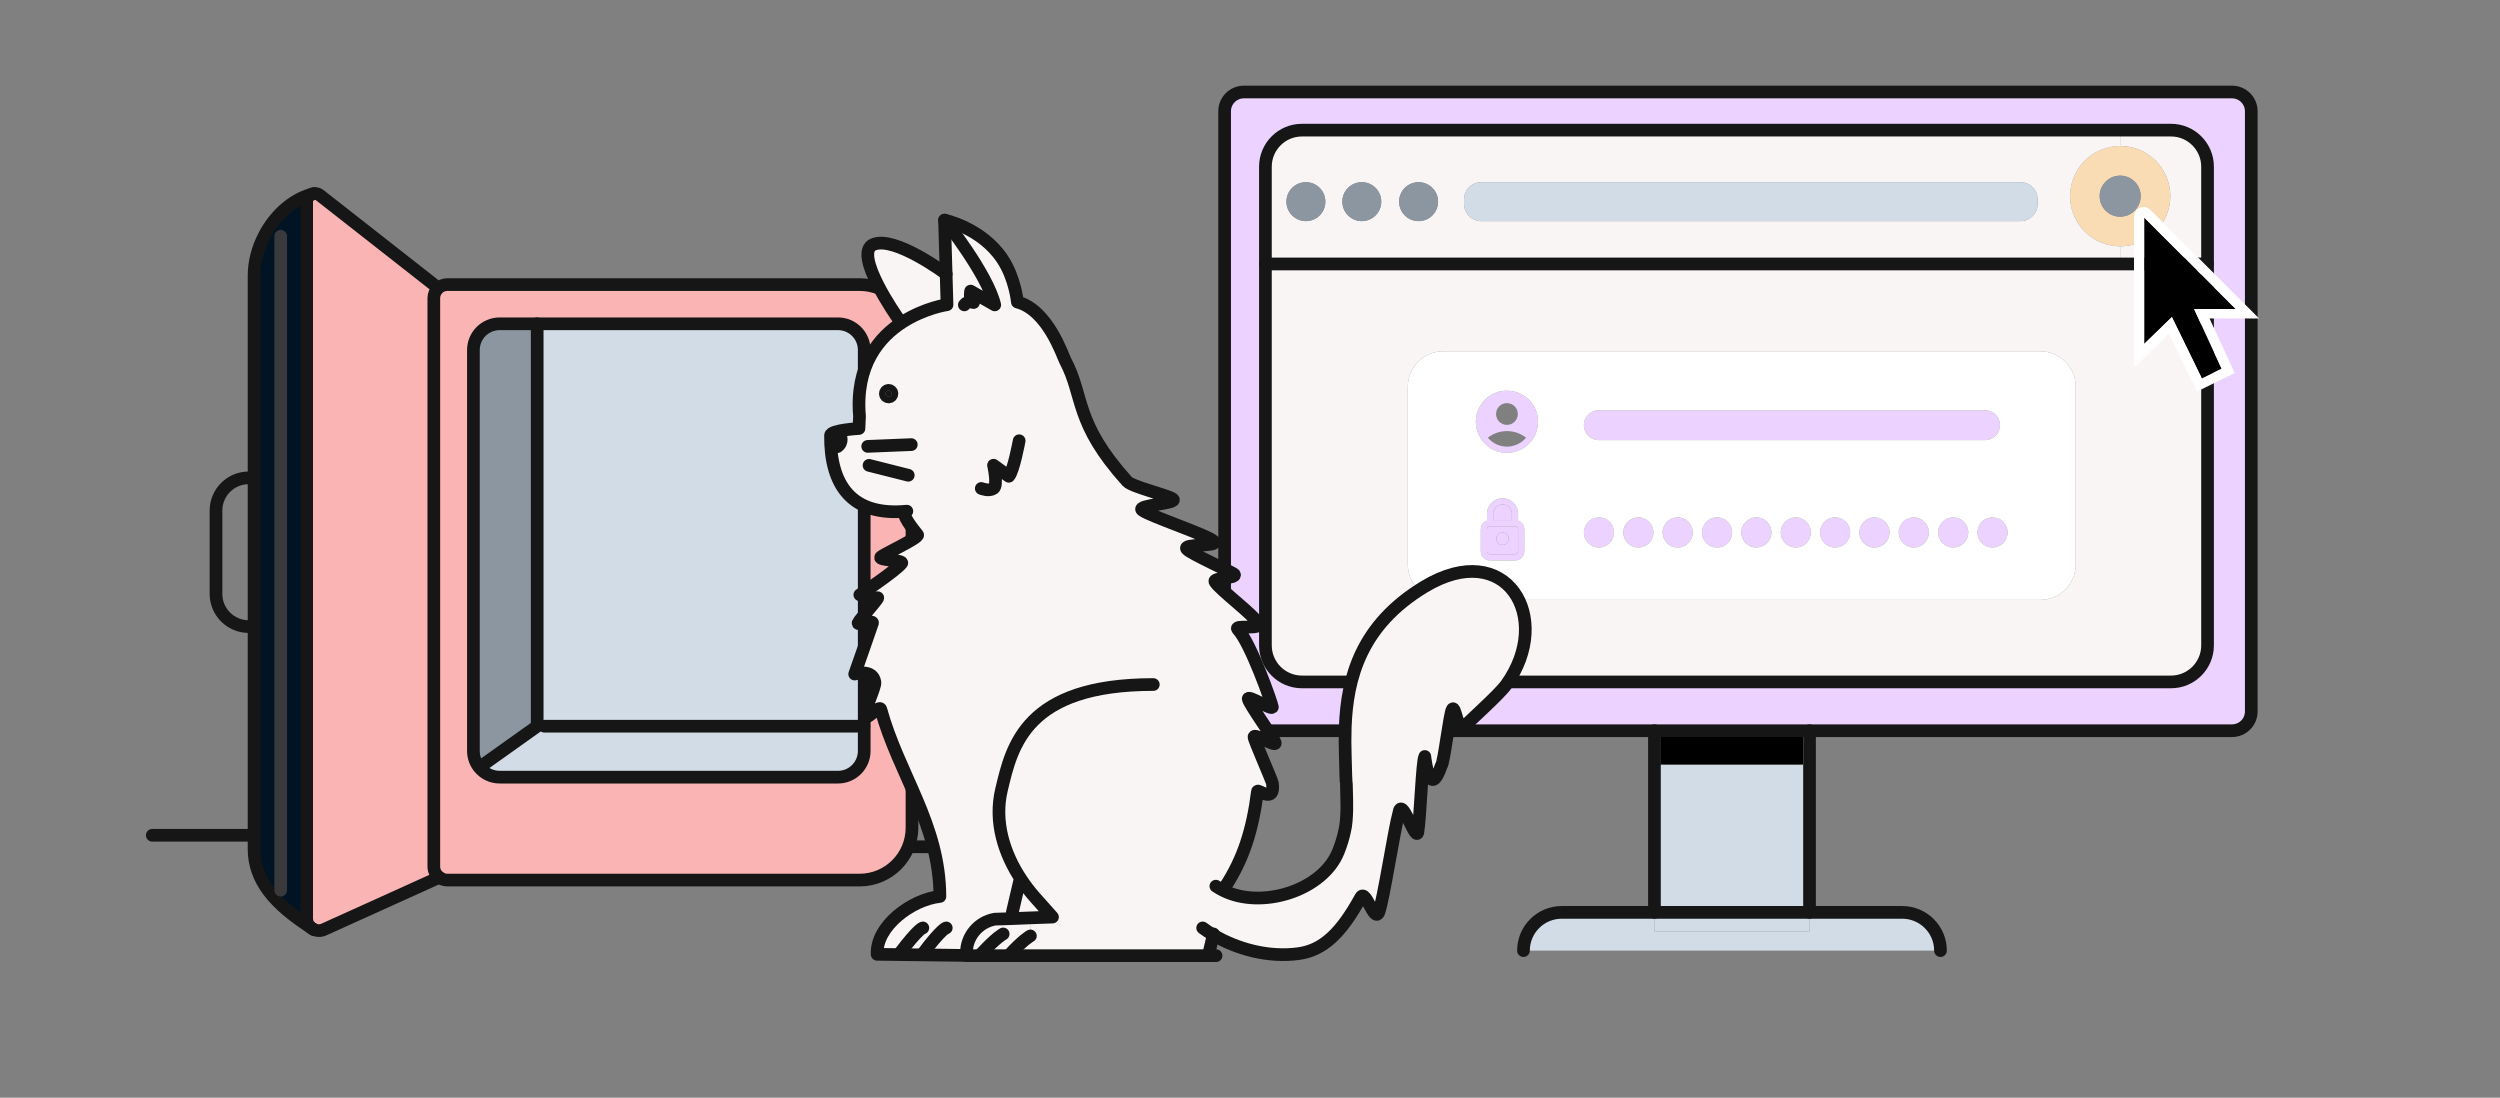
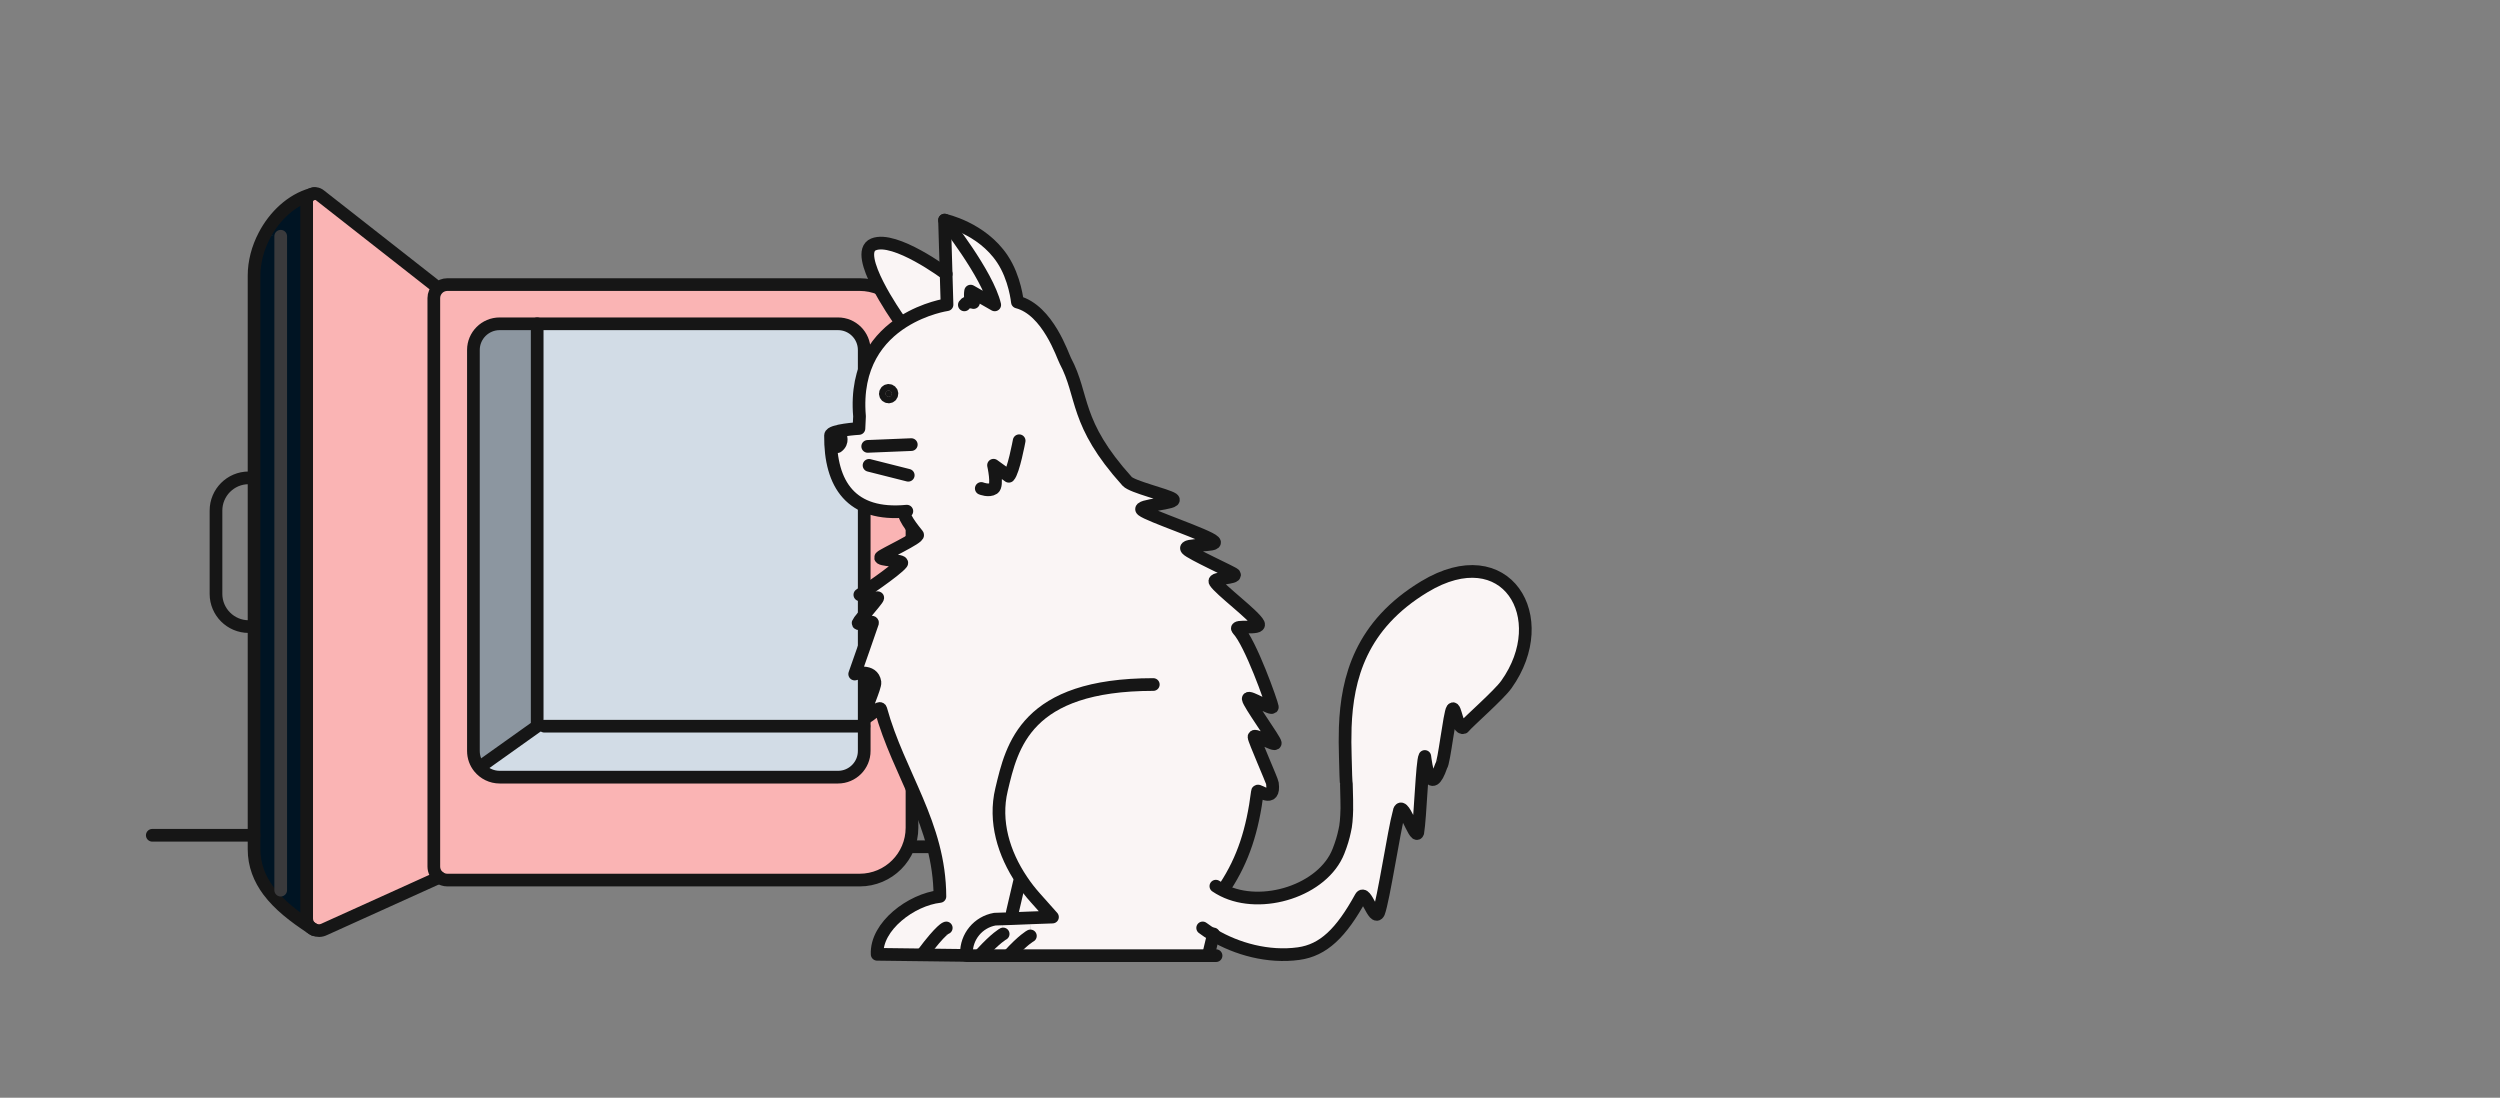
<svg xmlns="http://www.w3.org/2000/svg" width="394" height="173" viewBox="0 0 394 173" fill="none">
  <rect x="0" y="0" width="394" height="173" fill="#808080" stroke="none" />
  <g clip-path="url(#clip0_796_97694)">
    <path d="M354.8 17.53V112.13C354.8 113.81 353.44 115.16 351.76 115.16H196.04C194.36 115.16 193 113.81 193 112.13V17.53C193 15.86 194.36 14.5 196.04 14.5H351.76C353.44 14.5 354.8 15.86 354.8 17.53ZM347.91 101.71V26.27C347.91 23.09 345.33 20.51 342.15 20.51H205.19C202.01 20.51 199.43 23.09 199.43 26.27V101.71C199.43 104.89 202.01 107.47 205.19 107.47H342.15C345.33 107.47 347.91 104.89 347.91 101.71Z" fill="#EBD2FF" />
    <path d="M314.02 81.54C315.34 81.54 316.4 82.61 316.4 83.92C316.4 85.23 315.34 86.29 314.02 86.29C312.7 86.29 311.65 85.23 311.65 83.92C311.65 82.61 312.71 81.54 314.02 81.54Z" fill="#EBD2FF" />
    <path d="M312.85 64.66C314.15 64.66 315.2 65.71 315.2 67.01C315.2 67.66 314.94 68.25 314.51 68.67C314.09 69.1 313.5 69.36 312.85 69.36H251.97C250.67 69.36 249.62 68.31 249.62 67.01C249.62 66.36 249.88 65.77 250.31 65.35C250.73 64.92 251.32 64.66 251.97 64.66H312.85Z" fill="#EBD2FF" />
    <path d="M307.82 81.54C309.13 81.54 310.2 82.61 310.2 83.92C310.2 85.23 309.13 86.29 307.82 86.29C306.51 86.29 305.45 85.23 305.45 83.92C305.45 82.61 306.51 81.54 307.82 81.54Z" fill="#EBD2FF" />
    <path d="M301.62 81.54C302.93 81.54 303.99 82.61 303.99 83.92C303.99 85.23 302.93 86.29 301.62 86.29C300.31 86.29 299.24 85.23 299.24 83.92C299.24 82.61 300.31 81.54 301.62 81.54Z" fill="#EBD2FF" />
    <path d="M295.42 81.54C296.73 81.54 297.79 82.61 297.79 83.92C297.79 85.23 296.73 86.29 295.42 86.29C294.11 86.29 293.04 85.23 293.04 83.92C293.04 82.61 294.1 81.54 295.42 81.54Z" fill="#EBD2FF" />
    <path d="M289.21 81.54C290.53 81.54 291.59 82.61 291.59 83.92C291.59 85.23 290.53 86.29 289.21 86.29C287.89 86.29 286.84 85.23 286.84 83.92C286.84 82.61 287.9 81.54 289.21 81.54Z" fill="#EBD2FF" />
    <path d="M283.01 81.54C284.32 81.54 285.39 82.61 285.39 83.92C285.39 85.23 284.32 86.29 283.01 86.29C281.7 86.29 280.64 85.23 280.64 83.92C280.64 82.61 281.7 81.54 283.01 81.54Z" fill="#EBD2FF" />
    <path d="M276.81 81.54C278.12 81.54 279.18 82.61 279.18 83.92C279.18 85.23 278.12 86.29 276.81 86.29C275.5 86.29 274.43 85.23 274.43 83.92C274.43 82.61 275.5 81.54 276.81 81.54Z" fill="#EBD2FF" />
    <path d="M270.61 81.54C271.92 81.54 272.98 82.61 272.98 83.92C272.98 85.23 271.92 86.29 270.61 86.29C269.3 86.29 268.23 85.23 268.23 83.92C268.23 82.61 269.29 81.54 270.61 81.54Z" fill="#EBD2FF" />
    <path d="M264.4 81.54C265.71 81.54 266.78 82.61 266.78 83.92C266.78 85.23 265.71 86.29 264.4 86.29C263.09 86.29 262.03 85.23 262.03 83.92C262.03 82.61 263.09 81.54 264.4 81.54Z" fill="#EBD2FF" />
    <path d="M258.2 81.54C259.51 81.54 260.58 82.61 260.58 83.92C260.58 85.23 259.51 86.29 258.2 86.29C256.89 86.29 255.83 85.23 255.83 83.92C255.83 82.61 256.89 81.54 258.2 81.54Z" fill="#EBD2FF" />
    <path d="M252 81.54C253.31 81.54 254.37 82.61 254.37 83.92C254.37 85.23 253.31 86.29 252 86.29C250.69 86.29 249.62 85.23 249.62 83.92C249.62 82.61 250.69 81.54 252 81.54Z" fill="#EBD2FF" />
    <path d="M237.49 61.57C240.2 61.57 242.4 63.77 242.4 66.47C242.4 69.17 240.2 71.37 237.49 71.37C234.78 71.37 232.59 69.18 232.59 66.47C232.59 63.76 234.79 61.57 237.49 61.57ZM240.5 68.98C239.68 68.33 238.63 67.94 237.49 67.94C236.35 67.94 235.31 68.33 234.49 68.98C235.32 69.99 236.5 70.39 237.49 70.39C238.48 70.39 239.67 69.99 240.5 68.98ZM239.21 65.25C239.21 64.3 238.44 63.53 237.49 63.53C236.54 63.53 235.78 64.3 235.78 65.25C235.78 66.2 236.55 66.96 237.49 66.96C238.43 66.96 239.21 66.19 239.21 65.25Z" fill="#EBD2FF" />
    <path d="M240.23 83.43V86.86C240.23 87.67 239.57 88.33 238.76 88.33H234.84C234.03 88.33 233.37 87.67 233.37 86.86V83.43C233.37 82.79 233.78 82.24 234.36 82.04C234.35 82.01 234.35 81.99 234.35 81.96V80.98C234.35 79.62 235.45 78.53 236.8 78.53C238.15 78.53 239.25 79.62 239.25 80.98V81.96C239.25 81.96 239.25 82.01 239.24 82.04C239.82 82.24 240.23 82.79 240.23 83.43ZM239.25 86.86V83.43C239.25 83.16 239.03 82.94 238.76 82.94H234.84C234.57 82.94 234.35 83.16 234.35 83.43V86.86C234.35 87.13 234.57 87.35 234.84 87.35H238.76C239.03 87.35 239.25 87.13 239.25 86.86ZM238.27 81.96V80.98C238.27 80.17 237.61 79.51 236.8 79.51C235.99 79.51 235.33 80.17 235.33 80.98V81.96H238.27Z" fill="#EBD2FF" />
    <path d="M239.25 83.43V86.86C239.25 87.13 239.03 87.35 238.76 87.35H234.84C234.57 87.35 234.35 87.13 234.35 86.86V83.43C234.35 83.16 234.57 82.94 234.84 82.94H238.76C239.03 82.94 239.25 83.16 239.25 83.43ZM237.78 84.9C237.78 84.36 237.34 83.92 236.8 83.92C236.26 83.92 235.82 84.36 235.82 84.9C235.82 85.44 236.26 85.88 236.8 85.88C237.34 85.88 237.78 85.44 237.78 84.9Z" fill="#EBD2FF" />
-     <path d="M238.27 80.98V81.96H235.33V80.98C235.33 80.17 235.99 79.51 236.8 79.51C237.61 79.51 238.27 80.17 238.27 80.98Z" fill="#EBD2FF" />
+     <path d="M238.27 80.98V81.96H235.33C235.33 80.17 235.99 79.51 236.8 79.51C237.61 79.51 238.27 80.17 238.27 80.98Z" fill="#EBD2FF" />
    <path d="M236.8 85.88C237.341 85.88 237.78 85.441 237.78 84.9C237.78 84.359 237.341 83.92 236.8 83.92C236.259 83.92 235.82 84.359 235.82 84.9C235.82 85.441 236.259 85.88 236.8 85.88Z" fill="#EBD2FF" />
    <path d="M334.14 41.6H347.91V101.71C347.91 104.89 345.33 107.47 342.15 107.47H205.19C202.01 107.47 199.43 104.89 199.43 101.71V41.6H334.14ZM327.13 88.95V60.95C327.13 57.86 324.62 55.36 321.53 55.36H227.46C224.37 55.36 221.87 57.86 221.87 60.95V88.95C221.87 92.04 224.37 94.54 227.46 94.54H321.53C324.62 94.54 327.13 92.04 327.13 88.95Z" fill="#FAF5F5" />
    <path d="M347.91 26.27V41.6H334.14V38.82C338.5 38.82 342.04 35.28 342.04 30.92C342.04 26.56 338.5 23.01 334.14 23.01V20.51H342.15C345.33 20.51 347.91 23.09 347.91 26.27Z" fill="#FAF5F5" />
    <path d="M334.14 23.01C338.5 23.01 342.04 26.55 342.04 30.92C342.04 35.29 338.5 38.82 334.14 38.82C329.78 38.82 326.24 35.28 326.24 30.92C326.24 26.56 329.78 23.01 334.14 23.01ZM336.43 33.2C337.69 31.94 337.69 29.89 336.43 28.63C335.17 27.37 333.11 27.36 331.85 28.63C330.59 29.89 330.59 31.94 331.85 33.2C333.11 34.47 335.16 34.47 336.43 33.2Z" fill="#FADCB4" />
    <path d="M336.43 28.63C337.69 29.89 337.69 31.94 336.43 33.2C335.17 34.46 333.11 34.47 331.85 33.2C330.59 31.94 330.59 29.89 331.85 28.63C333.11 27.36 335.16 27.36 336.43 28.63Z" fill="#8C96A0" />
    <path d="M334.14 38.82V41.6H199.43V26.27C199.43 23.09 202.01 20.51 205.19 20.51H334.14V23.01C329.78 23.01 326.24 26.55 326.24 30.92C326.24 35.29 329.78 38.82 334.14 38.82ZM321.13 32.13V31.42C321.13 29.92 319.92 28.71 318.42 28.71H233.44C231.95 28.71 230.73 29.92 230.73 31.42V32.13C230.73 33.63 231.95 34.85 233.44 34.85H318.42C319.92 34.85 321.13 33.63 321.13 32.13ZM226.64 31.78C226.64 30.08 225.26 28.71 223.57 28.71C221.88 28.71 220.5 30.08 220.5 31.78C220.5 33.48 221.87 34.85 223.57 34.85C225.27 34.85 226.64 33.47 226.64 31.78ZM217.69 31.78C217.69 30.08 216.32 28.71 214.62 28.71C212.92 28.71 211.55 30.08 211.55 31.78C211.55 33.48 212.93 34.85 214.62 34.85C216.31 34.85 217.69 33.47 217.69 31.78ZM208.88 31.78C208.88 30.08 207.51 28.71 205.81 28.71C204.11 28.71 202.74 30.08 202.74 31.78C202.74 33.48 204.12 34.85 205.81 34.85C207.5 34.85 208.88 33.47 208.88 31.78Z" fill="#FAF5F5" />
    <path d="M327.13 60.95V88.95C327.13 92.04 324.62 94.54 321.53 94.54H227.46C224.37 94.54 221.87 92.04 221.87 88.95V60.95C221.87 57.86 224.37 55.36 227.46 55.36H321.53C324.62 55.36 327.13 57.86 327.13 60.95ZM316.4 83.92C316.4 82.61 315.34 81.54 314.02 81.54C312.7 81.54 311.65 82.61 311.65 83.92C311.65 85.23 312.71 86.29 314.02 86.29C315.33 86.29 316.4 85.23 316.4 83.92ZM315.2 67.01C315.2 65.71 314.15 64.66 312.85 64.66H251.97C251.32 64.66 250.73 64.92 250.31 65.35C249.88 65.77 249.62 66.36 249.62 67.01C249.62 68.31 250.67 69.36 251.97 69.36H312.85C313.5 69.36 314.09 69.1 314.51 68.67C314.94 68.25 315.2 67.66 315.2 67.01ZM310.2 83.92C310.2 82.61 309.13 81.54 307.82 81.54C306.51 81.54 305.45 82.61 305.45 83.92C305.45 85.23 306.51 86.29 307.82 86.29C309.13 86.29 310.2 85.23 310.2 83.92ZM303.99 83.92C303.99 82.61 302.93 81.54 301.62 81.54C300.31 81.54 299.24 82.61 299.24 83.92C299.24 85.23 300.31 86.29 301.62 86.29C302.93 86.29 303.99 85.23 303.99 83.92ZM297.79 83.92C297.79 82.61 296.73 81.54 295.42 81.54C294.11 81.54 293.04 82.61 293.04 83.92C293.04 85.23 294.1 86.29 295.42 86.29C296.74 86.29 297.79 85.23 297.79 83.92ZM291.59 83.92C291.59 82.61 290.53 81.54 289.21 81.54C287.89 81.54 286.84 82.61 286.84 83.92C286.84 85.23 287.9 86.29 289.21 86.29C290.52 86.29 291.59 85.23 291.59 83.92ZM285.39 83.92C285.39 82.61 284.32 81.54 283.01 81.54C281.7 81.54 280.64 82.61 280.64 83.92C280.64 85.23 281.7 86.29 283.01 86.29C284.32 86.29 285.39 85.23 285.39 83.92ZM279.18 83.92C279.18 82.61 278.12 81.54 276.81 81.54C275.5 81.54 274.43 82.61 274.43 83.92C274.43 85.23 275.5 86.29 276.81 86.29C278.12 86.29 279.18 85.23 279.18 83.92ZM272.98 83.92C272.98 82.61 271.92 81.54 270.61 81.54C269.3 81.54 268.23 82.61 268.23 83.92C268.23 85.23 269.29 86.29 270.61 86.29C271.93 86.29 272.98 85.23 272.98 83.92ZM266.78 83.92C266.78 82.61 265.71 81.54 264.4 81.54C263.09 81.54 262.03 82.61 262.03 83.92C262.03 85.23 263.09 86.29 264.4 86.29C265.71 86.29 266.78 85.23 266.78 83.92ZM260.58 83.92C260.58 82.61 259.51 81.54 258.2 81.54C256.89 81.54 255.83 82.61 255.83 83.92C255.83 85.23 256.89 86.29 258.2 86.29C259.51 86.29 260.58 85.23 260.58 83.92ZM254.37 83.92C254.37 82.61 253.31 81.54 252 81.54C250.69 81.54 249.62 82.61 249.62 83.92C249.62 85.23 250.69 86.29 252 86.29C253.31 86.29 254.37 85.23 254.37 83.92ZM242.4 66.47C242.4 63.77 240.2 61.57 237.49 61.57C234.78 61.57 232.59 63.77 232.59 66.47C232.59 69.17 234.79 71.37 237.49 71.37C240.19 71.37 242.4 69.18 242.4 66.47ZM240.23 86.86V83.43C240.23 82.79 239.82 82.24 239.24 82.04C239.25 82.01 239.25 81.99 239.25 81.96V80.98C239.25 79.62 238.15 78.53 236.8 78.53C235.45 78.53 234.35 79.62 234.35 80.98V81.96C234.35 81.96 234.35 82.01 234.36 82.04C233.78 82.24 233.37 82.79 233.37 83.43V86.86C233.37 87.67 234.03 88.33 234.84 88.33H238.76C239.57 88.33 240.23 87.67 240.23 86.86Z" fill="white" />
    <path d="M321.13 31.42V32.13C321.13 33.63 319.92 34.85 318.42 34.85H233.44C231.95 34.85 230.73 33.63 230.73 32.13V31.42C230.73 29.92 231.95 28.71 233.44 28.71H318.42C319.92 28.71 321.13 29.92 321.13 31.42Z" fill="#D2DCE6" />
    <path d="M305.82 149.82H240.1C240.1 146.49 242.8 143.79 246.13 143.79H260.74V146.8H285.18V143.79H299.79C303.12 143.79 305.82 146.49 305.82 149.82Z" fill="#D2DCE6" />
    <path d="M285.18 143.79H260.74V146.8H285.18V143.79Z" fill="#D2DCE6" />
    <path d="M285.18 115.16V143.79H260.74V115.16H285.18ZM284.16 120.49V115.96H261.68V120.49H284.16Z" fill="#D2DCE6" />
    <path d="M284.16 115.96H261.68V120.49H284.16V115.96Z" fill="black" />
    <path d="M223.57 34.85C225.266 34.85 226.64 33.475 226.64 31.78C226.64 30.084 225.266 28.71 223.57 28.71C221.874 28.71 220.5 30.084 220.5 31.78C220.5 33.475 221.874 34.85 223.57 34.85Z" fill="#8C96A0" />
    <path d="M214.62 34.85C216.316 34.85 217.69 33.475 217.69 31.78C217.69 30.084 216.316 28.71 214.62 28.71C212.925 28.71 211.55 30.084 211.55 31.78C211.55 33.475 212.925 34.85 214.62 34.85Z" fill="#8C96A0" />
-     <path d="M205.81 34.85C207.506 34.85 208.88 33.475 208.88 31.78C208.88 30.084 207.506 28.71 205.81 28.71C204.115 28.71 202.74 30.084 202.74 31.78C202.74 33.475 204.115 34.85 205.81 34.85Z" fill="#8C96A0" />
    <path d="M285.18 115.16V143.79" stroke="#161616" stroke-width="2" stroke-linecap="round" stroke-linejoin="round" />
    <path d="M260.74 143.79V115.16" stroke="#161616" stroke-width="2" stroke-linecap="round" stroke-linejoin="round" />
    <path d="M240.1 149.82C240.1 146.49 242.8 143.79 246.13 143.79H299.79C303.12 143.79 305.82 146.49 305.82 149.82" stroke="#161616" stroke-width="2" stroke-linecap="round" stroke-linejoin="round" />
-     <path d="M260.74 115.16H196.04C194.36 115.16 193 113.81 193 112.13V17.53C193 15.86 194.36 14.5 196.04 14.5H351.76C353.44 14.5 354.8 15.86 354.8 17.53V112.13C354.8 113.81 353.44 115.16 351.76 115.16H260.74Z" stroke="#161616" stroke-width="2" stroke-linecap="round" stroke-linejoin="round" />
    <path d="M347.91 41.6V101.71C347.91 104.89 345.33 107.47 342.15 107.47H205.19C202.01 107.47 199.43 104.89 199.43 101.71V26.27C199.43 23.09 202.01 20.51 205.19 20.51H342.15C345.33 20.51 347.91 23.09 347.91 26.27V41.6Z" stroke="#161616" stroke-width="2" stroke-linecap="round" stroke-linejoin="round" />
    <path d="M199.43 41.6H334.14H347.91" stroke="#161616" stroke-width="2" stroke-linecap="round" stroke-linejoin="round" />
    <path d="M337.92 54.21V34.28L352.35 48.7H345.79L350.13 58.11L347.01 59.64L342.29 49.97L337.92 54.21Z" fill="black" />
    <path fill-rule="evenodd" clip-rule="evenodd" d="M338.9 33.07L356.03 50.19H348.22L352.19 58.79L346.25 61.7L341.81 52.6L336.32 57.93V34.15C336.32 32.8 337.95 32.13 338.9 33.08V33.07ZM342.29 49.97L347.01 59.64L350.13 58.11L345.79 48.7H352.35L337.92 34.28V54.21L342.29 49.97Z" fill="white" />
  </g>
  <path d="M68.37 136.56C68.37 137.26 68.7 137.88 69.22 138.27L51.14 146.45C50.59 146.73 50 146.72 49.5 146.51C49.32 146.4 49.15 146.28 48.97 146.17C48.58 145.83 48.33 145.33 48.33 144.74V31.8C48.33 31.25 48.65 30.83 49.07 30.63C49.5 30.42 50.04 30.45 50.46 30.81L68.37 44.85L69 45.47C68.61 45.86 68.37 46.39 68.37 46.98V136.56Z" fill="#FAB4B4" />
  <path d="M68.37 136.56V46.98C68.37 46.39 68.61 45.86 69 45.47C69.39 45.08 69.92 44.85 70.51 44.85H135.48C140.03 44.85 143.73 48.54 143.73 53.09V130.45C143.73 135.01 140.03 138.7 135.48 138.7H70.51C70.03 138.7 69.58 138.54 69.22 138.27C68.7 137.88 68.37 137.26 68.37 136.56ZM136.2 118.35V55.16C136.2 52.88 134.35 51.03 132.07 51.03H78.75C76.46 51.03 74.61 52.88 74.61 55.16V118.35C74.61 119.33 74.95 120.24 75.53 120.95C76.29 121.88 77.45 122.48 78.75 122.48H132.07C134.35 122.48 136.2 120.63 136.2 118.35Z" fill="#FAB4B4" />
  <path d="M84.66 114.45L75.63 120.88L75.53 120.95C74.95 120.24 74.61 119.33 74.61 118.35V55.16C74.61 52.88 76.46 51.03 78.75 51.03H84.66V114.45Z" fill="#8C96A0" />
  <path d="M78.75 122.48C77.45 122.48 76.29 121.88 75.53 120.95L75.63 120.88L84.66 114.45H136.2V118.35C136.2 120.63 134.35 122.48 132.07 122.48H78.75Z" fill="#D2DCE6" />
  <path d="M85.79 114.45H84.66V51.03H132.07C134.35 51.03 136.2 52.88 136.2 55.16V114.45H85.79Z" fill="#D2DCE6" />
  <path d="M49.07 30.63C48.65 30.83 48.33 31.25 48.33 31.8V144.74C48.33 145.33 48.58 145.83 48.97 146.17C46.42 144.5 43.99 142.64 42.31 140.39L44.24 140.29V37.23L41.65 37.14C43.26 34.03 45.96 31.51 49.07 30.63Z" fill="#001423" />
  <path d="M44.24 37.23V140.29L42.31 140.39C40.92 138.51 40.04 136.37 40.04 133.84V43.44C40.04 41.28 40.63 39.09 41.65 37.14L44.24 37.23Z" fill="#001423" />
  <path d="M69.22 138.27C69.58 138.54 70.03 138.7 70.51 138.7H135.48C140.03 138.7 143.73 135.01 143.73 130.45V53.09C143.73 48.54 140.03 44.85 135.48 44.85H70.51C69.92 44.85 69.38 45.09 69 45.47C68.62 45.85 68.37 46.39 68.37 46.98V136.56C68.37 137.26 68.7 137.88 69.22 138.27Z" stroke="#161616" stroke-width="2" stroke-linecap="round" stroke-linejoin="round" />
  <path d="M68.37 44.85L50.46 30.81C50.04 30.45 49.5 30.42 49.07 30.63C48.65 30.83 48.33 31.25 48.33 31.8V144.74C48.33 145.33 48.58 145.83 48.97 146.17C49.13 146.32 49.31 146.43 49.5 146.51C50 146.72 50.59 146.73 51.14 146.45L69.22 138.27" stroke="#161616" stroke-width="2" stroke-linecap="round" stroke-linejoin="round" />
  <path d="M49.5 30.52C49.36 30.55 49.21 30.59 49.07 30.63C45.96 31.51 43.26 34.03 41.65 37.14C40.63 39.09 40.04 41.28 40.04 43.44V133.84C40.04 136.37 40.92 138.51 42.31 140.39C43.99 142.64 46.42 144.5 48.97 146.17C49.15 146.28 49.32 146.4 49.5 146.51" stroke="#161616" stroke-width="2" stroke-linecap="round" stroke-linejoin="round" />
  <path fill-rule="evenodd" clip-rule="evenodd" d="M44.24 36.23C44.792 36.23 45.24 36.678 45.24 37.23V140.29C45.24 140.842 44.792 141.29 44.24 141.29C43.688 141.29 43.24 140.842 43.24 140.29V37.23C43.24 36.678 43.688 36.23 44.24 36.23Z" fill="#3A3A3C" />
  <path d="M39.19 75.31C36.35 75.31 34.04 77.62 34.04 80.47V93.6C34.04 96.44 36.35 98.75 39.19 98.75" stroke="#161616" stroke-width="2" stroke-linecap="round" stroke-linejoin="round" />
  <path d="M24 131.64H40.04" stroke="#161616" stroke-width="2" stroke-linecap="round" stroke-linejoin="round" />
  <path d="M143.73 133.45H158.96" stroke="#161616" stroke-width="2" stroke-linecap="round" stroke-linejoin="round" />
  <path d="M136.2 114.45V118.35C136.2 120.63 134.35 122.48 132.07 122.48H78.75C77.45 122.48 76.29 121.88 75.53 120.95C74.95 120.24 74.61 119.33 74.61 118.35V55.16C74.61 52.88 76.46 51.03 78.75 51.03H132.07C134.35 51.03 136.2 52.88 136.2 55.16V114.45Z" stroke="#161616" stroke-width="2" stroke-linecap="round" stroke-linejoin="round" />
  <path d="M148.57 66.37L146.12 68.01" stroke="#161616" stroke-width="2" stroke-linecap="round" stroke-linejoin="round" />
  <path d="M84.66 51.03V114.45L75.63 120.88" stroke="#161616" stroke-width="2" stroke-linecap="round" stroke-linejoin="round" />
  <path d="M85.79 114.45H136.15" stroke="#161616" stroke-width="2" stroke-linecap="round" stroke-linejoin="round" />
  <path d="M132.43 68.63L131.98 70.39C132.97 69.66 132.43 68.63 132.43 68.63ZM148.87 34.69C148.87 34.69 154.72 35.93 157.98 40.81C160 43.83 160.35 47.6 160.35 47.6C165.17 48.87 167.47 56.07 167.9 56.85C170.89 62.46 169.27 66.58 177.65 75.86C178.45 76.75 183.87 77.98 184.83 78.63C185.89 79.36 179.04 79.59 180.01 80.39C181.1 81.29 190.38 84.34 191.34 85.33C192.2 86.2 186.3 85.6 187.06 86.54C187.65 87.26 194.36 90.25 194.54 90.52C194.97 91.17 191.09 91.03 191.49 91.69C192.25 92.95 197.71 96.98 198.34 98.3C198.81 99.29 194.36 98.41 195.1 99.2C197.1 101.28 200.44 110.77 200.53 111.41C200.63 112.05 196.66 109.5 196.73 110.14C196.82 110.9 200.98 116.62 200.99 117.11C201.01 117.71 197.64 115.54 197.64 116.13C197.64 116.61 200.48 123.01 200.54 123.44C201 126.76 198.25 124.31 198.19 124.71C197.41 130.89 195.94 135.39 193.11 139.74L192.8 140.36C198.88 143.42 208.55 140.37 210.97 134.19C211.43 133.04 211.75 131.94 211.95 130.98C212.16 130.17 212.25 128.95 212.29 127.54C212.31 127.36 212.28 125.14 212.22 123.58C212.17 123.55 212.09 121.46 212.05 119.24C212 117.74 211.98 116.2 212.04 114.64C212.32 106.84 214.5 98.54 224.53 92.49C237.42 84.72 244.94 97.38 237.44 107.9C236.23 109.58 231.47 113.73 230.68 114.69C229.71 115.07 229.38 111.18 228.93 111.78C228.48 112.39 227.61 120.37 227.17 120.72C225.38 125.94 224.72 120.26 224.58 119.25C224.15 120.06 223.89 128.86 223.47 131.26C223.05 132.49 220.9 125.33 220.48 128.19C219.75 130.77 218.05 141.97 217.31 143.86C216.57 145.4 215.24 140.05 214.48 141.46C211.4 147.06 208.61 149.78 204.69 150.32C199.91 150.98 194.94 149.58 191.24 147.38L190.46 150.64H158.97C161.33 148.09 162.41 147.53 162.41 147.53L162.3 144.69L165.9 144.56L163.22 141.55C162.44 140.68 161.71 139.75 161.06 138.77L160.68 139.03L159.56 143.83L159.59 144.8L158.03 144.85L156.81 144.89C154.18 145.35 152.27 147.65 152.33 150.32L151.87 150.59L138.27 150.42C138.06 146 143.66 141.8 148.16 141.3C148.13 129.9 141.69 122.1 138.84 111.79C138.64 111.11 136.43 113.69 136.28 112.97C136.13 112.26 138.03 108.28 137.92 107.54C137.58 105.37 134.73 106.25 134.73 106.25C134.73 106.25 137.47 98.49 137.54 98.19C137.66 97.71 135.12 98.68 135.27 98.19C135.41 97.76 139.2 93.61 138.2 94.29C137.65 94.68 135.54 93.76 135.54 93.76C135.54 93.76 141.26 89.94 142.13 88.79C142.52 88.27 138.4 88.34 138.84 87.82C139.19 87.41 144.99 84.75 144.64 84.3C144.18 83.71 141.63 80.71 142.95 80.58C134.18 81.43 130.86 76.37 130.92 68.64C130.92 67.81 135.4 67.55 135.4 67.55L135.49 65.63C134.81 57.57 138.57 53.13 142.35 50.73C145.81 48.53 149.28 48.04 149.28 48.04L149.14 43.19L148.89 34.71L148.87 34.69ZM140.58 62.04C140.58 61.75 140.34 61.52 140.06 61.52C139.78 61.52 139.54 61.75 139.54 62.04C139.54 62.33 139.77 62.56 140.06 62.56C140.35 62.56 140.58 62.32 140.58 62.04Z" fill="#FAF5F5" />
  <path d="M163.2 141.52L165.88 144.53L162.28 144.66L159.58 144.77L159.55 143.8L160.67 139L161.05 138.74C161.7 139.72 162.43 140.65 163.21 141.52H163.2Z" fill="#FAF5F5" />
  <path d="M162.28 144.66L162.39 147.5C162.39 147.5 161.3 148.05 158.95 150.61H154.66V150.3C157.02 147.75 158.1 147.19 158.1 147.19L158.01 144.82L159.57 144.77L162.27 144.66H162.28Z" fill="#FAF5F5" />
  <path d="M158.01 144.82L158.1 147.19C158.1 147.19 157.01 147.74 154.66 150.3V150.61H152.31L151.85 150.57L152.31 150.3C152.26 147.63 154.17 145.33 156.79 144.87L158.01 144.83V144.82Z" fill="#FAF5F5" />
  <path d="M149.12 43.17L149.26 48.02C149.26 48.02 145.8 48.51 142.33 50.71L141.5 50.13C141.5 50.13 134.27 39.9 137.65 38.51C141.03 37.12 149.11 43.16 149.11 43.16L149.12 43.17Z" fill="#FAF5F5" />
  <path d="M140.05 62.56C140.337 62.56 140.57 62.327 140.57 62.04C140.57 61.753 140.337 61.52 140.05 61.52C139.763 61.52 139.53 61.753 139.53 62.04C139.53 62.327 139.763 62.56 140.05 62.56Z" fill="#FAF5F5" />
  <path d="M132.43 68.63C132.43 68.63 132.97 69.66 131.98 70.39L132.43 68.63Z" fill="#FAF5F5" />
  <path d="M191.65 150.61H190.43H158.94H154.66H152.31" stroke="#161616" stroke-width="2" stroke-linecap="round" stroke-linejoin="round" />
  <path d="M152.31 150.29C152.26 147.62 154.17 145.32 156.79 144.86L158.01 144.82L159.57 144.77L162.27 144.66L165.87 144.53L163.19 141.52C162.41 140.65 161.68 139.72 161.03 138.74C158.2 134.54 156.64 129.47 157.84 124.45C159.47 117.58 161.63 107.88 181.76 107.88" stroke="#161616" stroke-width="2" stroke-linecap="round" stroke-linejoin="round" />
  <path d="M191.25 147.19L191.21 147.35L190.43 150.61" stroke="#161616" stroke-width="2" stroke-linecap="round" stroke-linejoin="round" />
  <path d="M193.1 139.74C195.93 135.4 197.4 130.89 198.18 124.71C198.23 124.31 200.98 126.76 200.53 123.44C200.48 123.02 197.63 116.61 197.63 116.13C197.63 115.53 201.01 117.7 200.98 117.11C200.97 116.62 196.81 110.9 196.72 110.14C196.65 109.5 200.62 112.05 200.52 111.41C200.43 110.77 197.09 101.28 195.09 99.2C194.34 98.41 198.79 99.29 198.33 98.3C197.7 96.98 192.24 92.95 191.48 91.69C191.08 91.03 194.97 91.17 194.53 90.52C194.35 90.25 187.64 87.25 187.05 86.54C186.29 85.61 192.19 86.2 191.33 85.33C190.36 84.34 181.08 81.29 180 80.39C179.03 79.59 185.88 79.36 184.82 78.63C183.86 77.98 178.45 76.75 177.64 75.86C169.26 66.58 170.88 62.46 167.89 56.85C167.47 56.07 165.16 48.87 160.34 47.6C160.34 47.6 159.99 43.83 157.97 40.81C154.71 35.92 148.86 34.69 148.86 34.69L149.11 43.17L149.25 48.02C149.25 48.02 145.79 48.51 142.32 50.71C138.54 53.11 134.77 57.55 135.46 65.61L135.37 67.53C135.37 67.53 130.89 67.79 130.89 68.62C130.82 76.35 134.15 81.41 142.92 80.56C141.61 80.69 144.16 83.7 144.61 84.28C144.96 84.73 139.16 87.39 138.81 87.8C138.36 88.32 142.49 88.25 142.1 88.77C141.23 89.92 135.51 93.74 135.51 93.74C135.51 93.74 137.62 94.66 138.17 94.27C139.17 93.59 135.38 97.73 135.24 98.17C135.09 98.66 137.63 97.69 137.51 98.17C137.43 98.46 134.7 106.23 134.7 106.23C134.7 106.23 137.56 105.35 137.89 107.52C138 108.26 136.1 112.24 136.25 112.95C136.4 113.67 138.62 111.08 138.81 111.77C141.65 122.08 148.09 129.88 148.13 141.28C143.62 141.78 138.03 145.98 138.24 150.4L151.84 150.57" stroke="#161616" stroke-width="2" stroke-linecap="round" stroke-linejoin="round" />
  <path d="M189.54 146.24C190.06 146.63 190.61 147 191.21 147.35C194.91 149.55 199.88 150.95 204.66 150.29C208.58 149.75 211.37 147.03 214.45 141.43C215.21 140.02 216.55 145.37 217.28 143.83C218.02 141.94 219.72 130.75 220.45 128.16C220.86 125.3 223.01 132.46 223.44 131.23C223.85 128.83 224.11 120.04 224.55 119.22C224.69 120.23 225.35 125.91 227.14 120.69C227.57 120.34 228.45 112.36 228.9 111.75C229.35 111.15 229.68 115.04 230.65 114.66C231.44 113.7 236.21 109.56 237.41 107.87C244.91 97.35 237.39 84.69 224.5 92.46C214.48 98.51 212.3 106.81 212.01 114.61C211.96 116.17 211.97 117.72 212.02 119.21C212.06 121.44 212.14 123.52 212.19 123.55C212.24 125.11 212.28 127.33 212.26 127.51C212.23 128.92 212.13 130.14 211.92 130.95C211.72 131.92 211.4 133.01 210.94 134.16C208.52 140.34 198.85 143.39 192.77 140.33C192.37 140.13 191.99 139.91 191.62 139.66" stroke="#161616" stroke-width="2" stroke-linecap="round" stroke-linejoin="round" />
  <path d="M148.87 34.69C148.87 34.69 155.62 43.17 156.77 48.05L152.97 45.88C152.97 45.88 152.7 47.37 153.43 47.68C153.43 47.68 152.46 47.34 151.98 48.05" stroke="#161616" stroke-width="2" stroke-linecap="round" stroke-linejoin="round" />
  <path d="M140.05 62.56C140.337 62.56 140.57 62.327 140.57 62.04C140.57 61.753 140.337 61.52 140.05 61.52C139.763 61.52 139.53 61.753 139.53 62.04C139.53 62.327 139.763 62.56 140.05 62.56Z" fill="#161616" stroke="#161616" stroke-width="2" stroke-linecap="round" stroke-linejoin="round" />
-   <path d="M145.44 146.24C145.44 146.24 144.75 146.31 141.76 150.29" stroke="#161616" stroke-width="2" stroke-linecap="round" stroke-linejoin="round" />
  <path d="M149.13 146.24C149.13 146.24 148.42 146.31 145.44 150.29" stroke="#161616" stroke-width="2" stroke-linecap="round" stroke-linejoin="round" />
  <path d="M158.1 147.19C158.1 147.19 157.01 147.74 154.66 150.3" stroke="#161616" stroke-width="2" stroke-linecap="round" stroke-linejoin="round" />
  <path d="M162.39 147.5C162.39 147.5 161.3 148.05 158.95 150.61" stroke="#161616" stroke-width="2" stroke-linecap="round" stroke-linejoin="round" />
  <path d="M160.62 69.46C160.62 69.46 159.72 74.33 158.99 75.06L156.58 73.32C156.58 73.32 157.3 76.5 156.58 76.98C155.85 77.47 154.65 76.98 154.65 76.98" stroke="#161616" stroke-width="2" stroke-linecap="round" stroke-linejoin="round" />
  <path d="M149.12 43.17C149.12 43.17 141.03 37.13 137.66 38.52C134.29 39.91 141.51 50.14 141.51 50.14" stroke="#161616" stroke-width="2" stroke-linecap="round" stroke-linejoin="round" />
  <path d="M160.66 139L159.54 143.8" stroke="#161616" stroke-width="2" stroke-linecap="round" stroke-linejoin="round" />
  <path d="M136.75 70.35L143.62 70.07" stroke="#161616" stroke-width="2" stroke-linecap="round" stroke-linejoin="round" />
  <path d="M136.96 73.34L143.14 74.9" stroke="#161616" stroke-width="2" stroke-linecap="round" stroke-linejoin="round" />
  <path d="M132.43 68.63C132.43 68.63 132.97 69.66 131.98 70.39" stroke="#161616" stroke-width="2" stroke-linecap="round" stroke-linejoin="round" />
  <path d="M132.43 68.63V68.62" stroke="#161616" stroke-width="2" stroke-linecap="round" stroke-linejoin="round" />
  <defs>
    <clipPath id="clip0_796_97694">
-       <rect width="164.03" height="137.32" fill="white" transform="translate(192 13.5)" />
-     </clipPath>
+       </clipPath>
  </defs>
</svg>